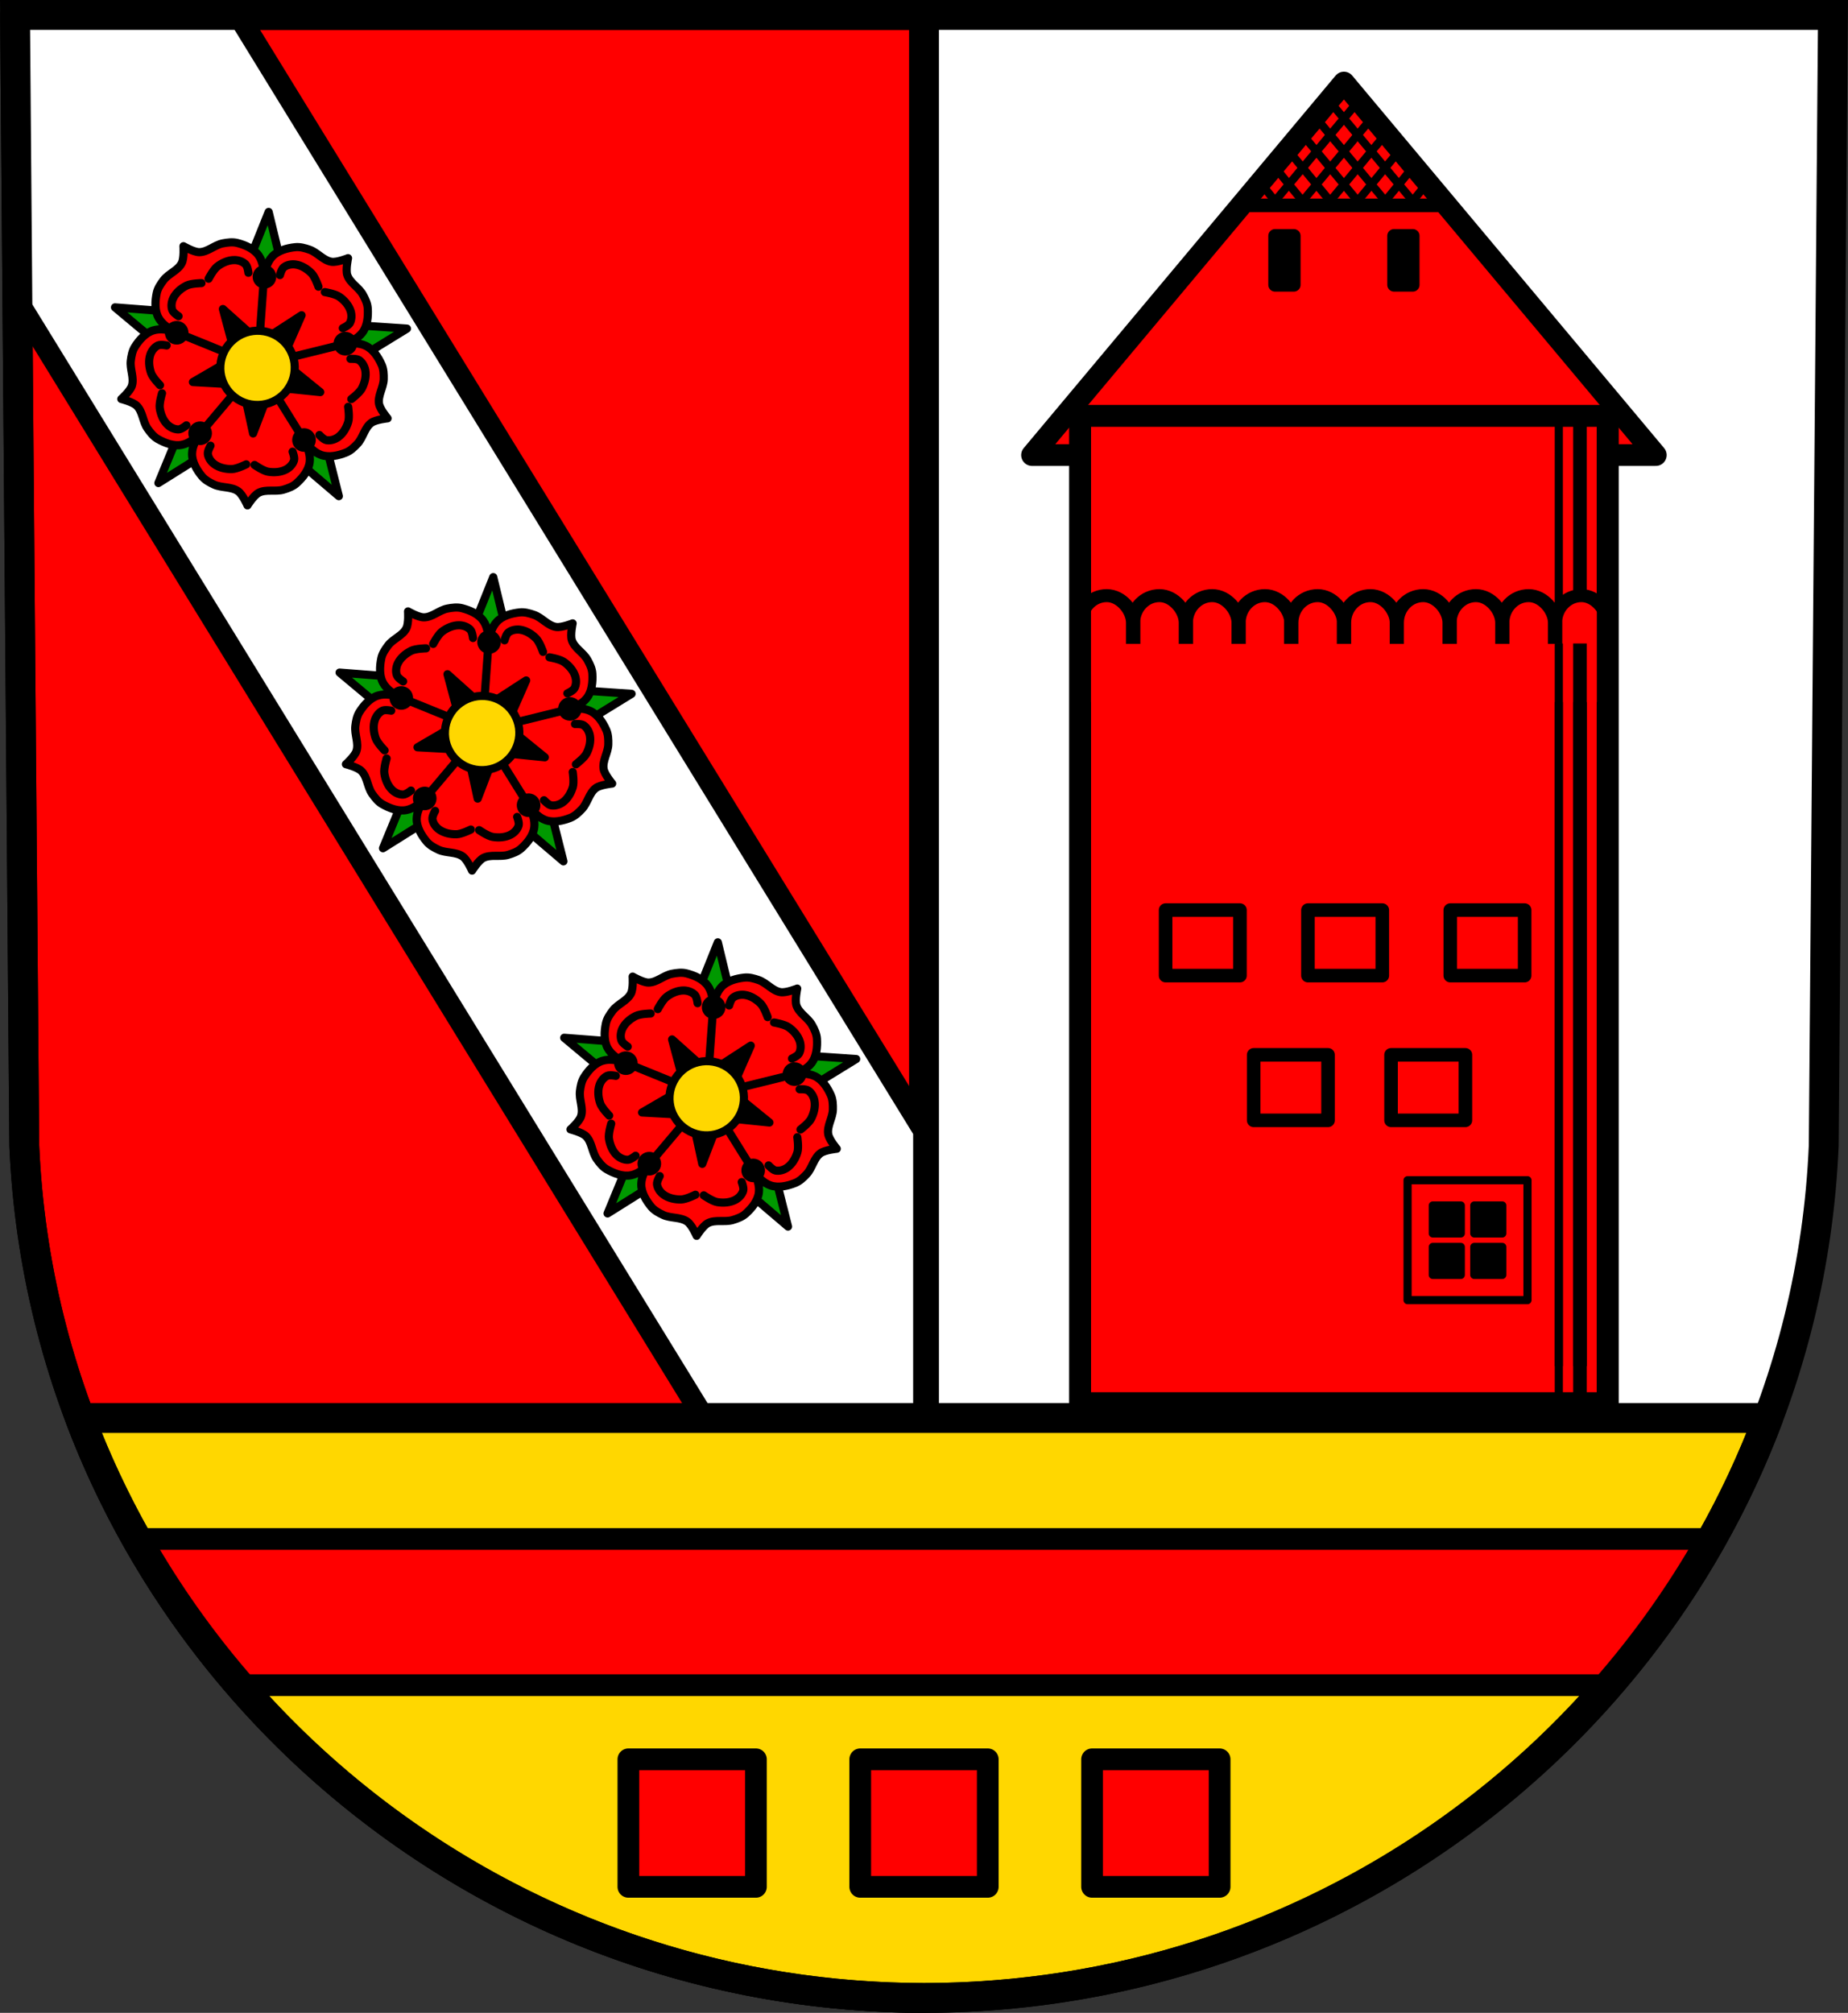
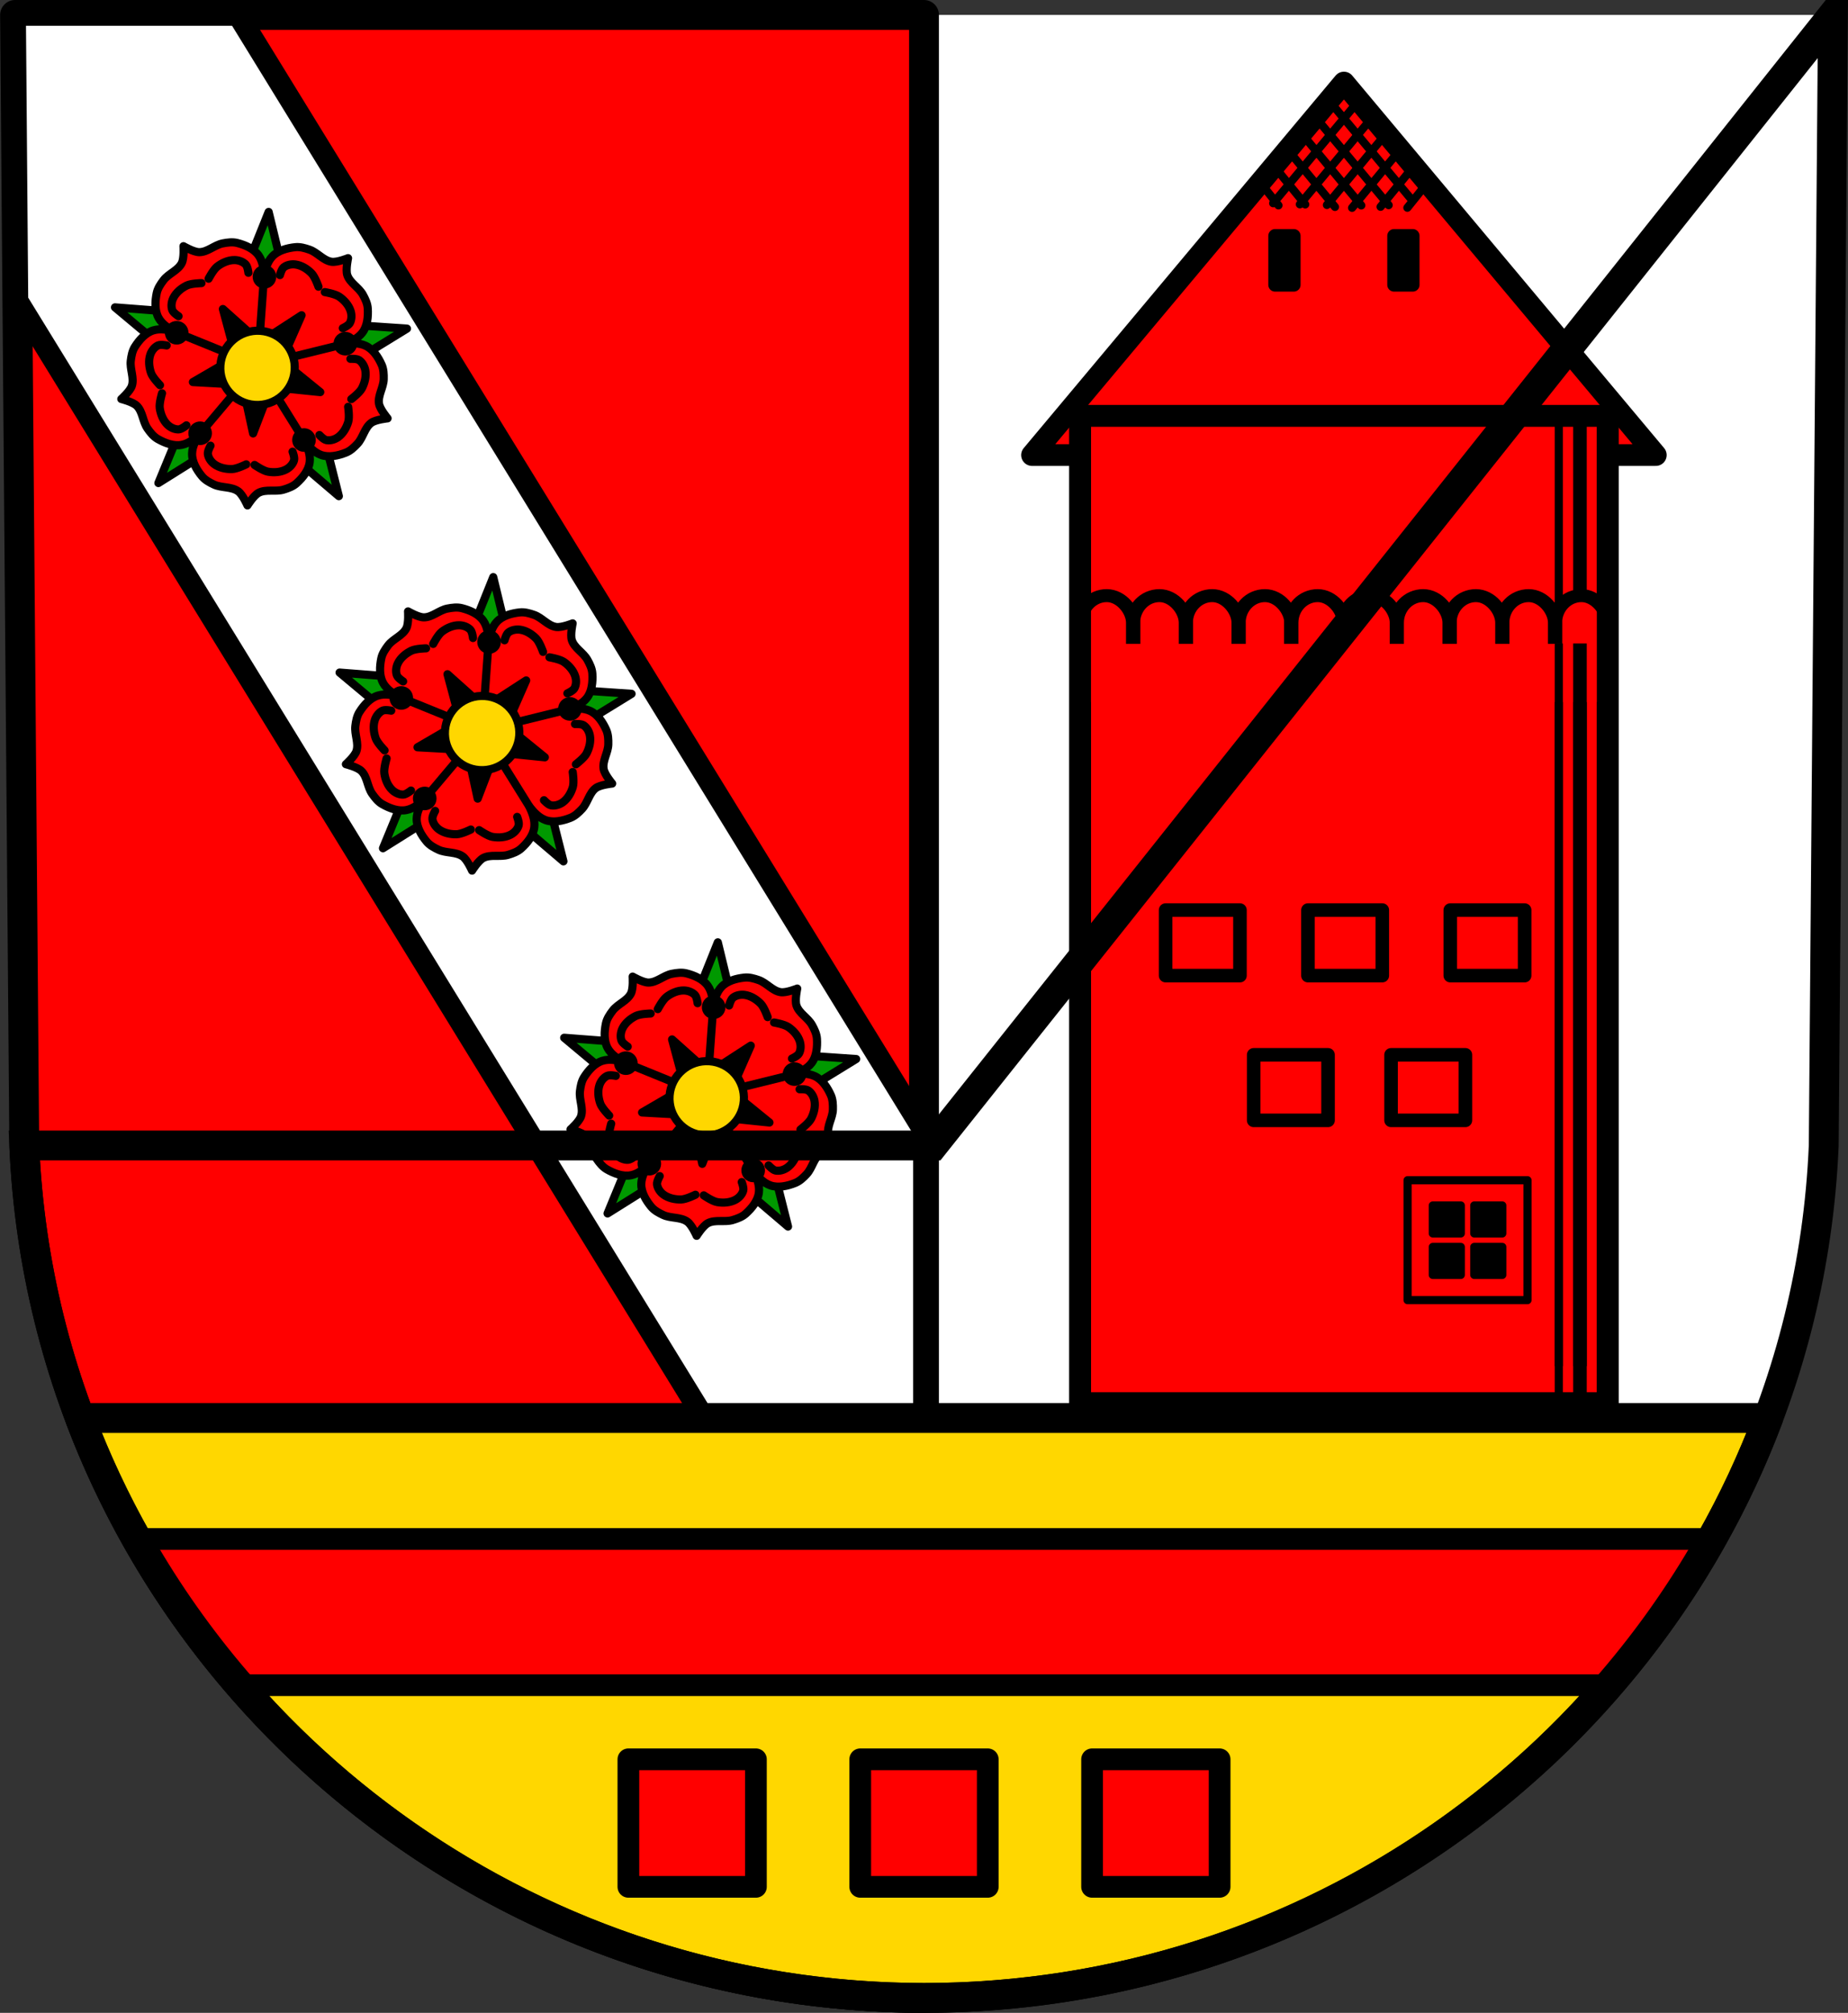
<svg xmlns="http://www.w3.org/2000/svg" xmlns:ns1="http://www.inkscape.org/namespaces/inkscape" xmlns:ns2="http://sodipodi.sourceforge.net/DTD/sodipodi-0.dtd" width="192.212mm" height="209.344mm" viewBox="0 0 681.065 741.769" id="svg8957" version="1.1" ns1:version="0.91 r13725" ns2:docname="DEU Merxheim COA.svg">
  <rect x="0" y="0" width="681.065" height="741.769" fill="#333333" stroke="none" />
  <defs id="defs8959" />
  <ns2:namedview id="base" pagecolor="#ffffff" bordercolor="#666666" borderopacity="1.0" ns1:pageopacity="0.0" ns1:pageshadow="2" ns1:zoom="0.72798892" ns1:cx="340.53244" ns1:cy="370.88394" ns1:document-units="px" ns1:current-layer="layer1" showgrid="false" ns1:window-width="1366" ns1:window-height="745" ns1:window-x="-8" ns1:window-y="-8" ns1:window-maximized="1" fit-margin-top="0" fit-margin-left="0" fit-margin-right="0" fit-margin-bottom="0" ns1:snap-midpoints="true" ns1:snap-smooth-nodes="true" ns1:object-nodes="true" ns1:snap-nodes="false" ns1:object-paths="true" />
  <g ns1:label="Ebene 1" ns1:groupmode="layer" id="layer1" transform="translate(2.447,-57.487)">
    <path style="fill:#ffffff;fill-rule:evenodd;stroke:none;stroke-width:11;stroke-opacity:1" ns1:connector-curvature="0" d="m 673.073,62.987 -3.398,416.624 C 662.26,654.862 515.755,793.658 338.086,793.756 160.576,793.541 14.016,654.695 6.496,479.612 l -3.398,-416.624 334.979,0 z" id="path10563-0-6-7-7-1" ns2:nodetypes="ccccccc" />
    <path style="fill:#ff0000;fill-opacity:1;stroke:#000000;stroke-width:11;stroke-linecap:round;stroke-linejoin:round;stroke-miterlimit:4;stroke-dasharray:none;stroke-opacity:1" d="M 5.545 5.5 L 8.943 422.125 C 16.463 597.208 163.023 736.055 340.533 736.27 L 340.533 5.5 L 340.525 5.5 L 5.545 5.5 z " transform="translate(-2.447,57.487)" id="rect10000" />
    <path style="fill:#ff0000;fill-rule:evenodd;stroke:#000000;stroke-width:8;stroke-linecap:butt;stroke-linejoin:round;stroke-miterlimit:4;stroke-dasharray:none;stroke-opacity:1;fill-opacity:1" d="m 492.842,87.909 -114.945,137.277 114.945,0 114.945,0 L 492.842,87.909 Z" id="path10080-1" ns1:connector-curvature="0" />
    <rect style="fill:#ff0000;fill-opacity:1;stroke:#000000;stroke-width:8;stroke-linecap:round;stroke-linejoin:round;stroke-miterlimit:4;stroke-dasharray:none;stroke-opacity:1" id="rect10078-8" width="194.422" height="363.884" x="395.631" y="210.736" />
    <path style="fill:#000000;fill-opacity:1;stroke:#000000;stroke-width:5;stroke-linecap:round;stroke-linejoin:round;stroke-miterlimit:4;stroke-dasharray:none;stroke-opacity:1" d="m 467.472,144.395 0,18.062 6.898,0 0,-18.062 -6.898,0 z m 43.844,0 0,18.062 6.896,0 0,-18.062 -6.896,0 z" id="rect10100-1" ns1:connector-curvature="0" />
-     <path style="fill:none;fill-rule:evenodd;stroke:#000000;stroke-width:5;stroke-linecap:round;stroke-linejoin:round;stroke-miterlimit:4;stroke-dasharray:none;stroke-opacity:1" d="m 454.938,133.177 75.808,0" id="path10098-6" ns1:connector-curvature="0" />
    <g id="g10423" transform="translate(0.446,0)">
      <path ns1:connector-curvature="0" id="path10118-7" d="m 488.033,95.925 29.594,35.463" style="fill:none;fill-rule:evenodd;stroke:#000000;stroke-width:3;stroke-linecap:round;stroke-linejoin:miter;stroke-miterlimit:4;stroke-dasharray:none;stroke-opacity:1" />
      <path ns1:connector-curvature="0" id="path10118-0-31" d="m 482.563,101.474 26.327,31.608" style="fill:none;fill-rule:evenodd;stroke:#000000;stroke-width:3;stroke-linecap:round;stroke-linejoin:miter;stroke-miterlimit:4;stroke-dasharray:none;stroke-opacity:1" />
      <path ns1:connector-curvature="0" id="path10118-0-4-4" d="m 477.094,107.024 21.707,26.158" style="fill:none;fill-rule:evenodd;stroke:#000000;stroke-width:3;stroke-linecap:round;stroke-linejoin:miter;stroke-miterlimit:4;stroke-dasharray:none;stroke-opacity:1" />
      <path ns1:connector-curvature="0" id="path10118-0-6-9" d="m 471.624,112.573 17.482,21.172" style="fill:none;fill-rule:evenodd;stroke:#000000;stroke-width:3;stroke-linecap:round;stroke-linejoin:miter;stroke-miterlimit:4;stroke-dasharray:none;stroke-opacity:1" />
      <path ns1:connector-curvature="0" id="path10118-0-3-78" d="m 466.155,118.123 11.989,14.691" style="fill:none;fill-rule:evenodd;stroke:#000000;stroke-width:3;stroke-linecap:round;stroke-linejoin:miter;stroke-miterlimit:4;stroke-dasharray:none;stroke-opacity:1" />
      <path ns1:connector-curvature="0" id="path10118-0-2-3" d="m 460.686,123.672 7.588,9.499" style="fill:none;fill-rule:evenodd;stroke:#000000;stroke-width:3;stroke-linecap:round;stroke-linejoin:miter;stroke-miterlimit:4;stroke-dasharray:none;stroke-opacity:1" />
      <path ns1:connector-curvature="0" id="path10118-1-1" d="M 496.759,95.925 466.32,132.386" style="fill:none;fill-rule:evenodd;stroke:#000000;stroke-width:3;stroke-linecap:round;stroke-linejoin:miter;stroke-miterlimit:4;stroke-dasharray:none;stroke-opacity:1" />
      <path ns1:connector-curvature="0" id="path10118-0-9-9" d="m 502.229,101.474 -26.073,31.309" style="fill:none;fill-rule:evenodd;stroke:#000000;stroke-width:3;stroke-linecap:round;stroke-linejoin:miter;stroke-miterlimit:4;stroke-dasharray:none;stroke-opacity:1" />
      <path ns1:connector-curvature="0" id="path10118-0-4-2-8" d="m 507.698,107.024 -21.566,25.991" style="fill:none;fill-rule:evenodd;stroke:#000000;stroke-width:3;stroke-linecap:round;stroke-linejoin:miter;stroke-miterlimit:4;stroke-dasharray:none;stroke-opacity:1" />
      <path ns1:connector-curvature="0" id="path10118-0-6-3-3" d="M 513.168,112.573 495.404,134.078" style="fill:none;fill-rule:evenodd;stroke:#000000;stroke-width:3;stroke-linecap:round;stroke-linejoin:miter;stroke-miterlimit:4;stroke-dasharray:none;stroke-opacity:1" />
      <path ns1:connector-curvature="0" id="path10118-0-3-7-3" d="m 518.637,118.123 -12.732,15.568" style="fill:none;fill-rule:evenodd;stroke:#000000;stroke-width:3;stroke-linecap:round;stroke-linejoin:miter;stroke-miterlimit:4;stroke-dasharray:none;stroke-opacity:1" />
      <path ns1:connector-curvature="0" id="path10118-0-2-0-4" d="m 524.106,123.672 -8.327,10.371" style="fill:none;fill-rule:evenodd;stroke:#000000;stroke-width:3;stroke-linecap:round;stroke-linejoin:miter;stroke-miterlimit:4;stroke-dasharray:none;stroke-opacity:1" />
    </g>
    <path ns1:connector-curvature="0" style="fill:#ff0000;fill-opacity:1;stroke:#000000;stroke-width:5;stroke-linecap:round;stroke-linejoin:round;stroke-miterlimit:4;stroke-dasharray:none;stroke-opacity:1" d="m 427.128,392.862 0,24.152 27.402,0 0,-24.152 -27.402,0 z m 52.457,0 0,24.152 27.402,0 0,-24.152 -27.402,0 z m 52.457,0 0,24.152 27.402,0 0,-24.152 -27.402,0 z m -72.455,53.342 0,24.15 27.404,0 0,-24.15 -27.404,0 z m 50.625,0 0,24.15 27.402,0 0,-24.15 -27.402,0 z" id="rect10437-0" />
    <path style="fill:none;fill-rule:evenodd;stroke:#000000;stroke-width:5;stroke-linecap:round;stroke-linejoin:miter;stroke-opacity:1;stroke-miterlimit:4;stroke-dasharray:none" d="m 579.833,209.751 0,365.686" id="path10508-7" ns1:connector-curvature="0" />
    <path style="fill:none;fill-rule:evenodd;stroke:#000000;stroke-width:3;stroke-linecap:round;stroke-linejoin:miter;stroke-opacity:1;stroke-miterlimit:4;stroke-dasharray:none" d="m 572.04,209.751 0,365.686" id="path10508-6-7" ns1:connector-curvature="0" />
    <rect style="fill:none;fill-opacity:1;stroke:#000000;stroke-width:3;stroke-linecap:round;stroke-linejoin:round;stroke-miterlimit:4;stroke-dasharray:none;stroke-opacity:1" id="rect10572-4" width="44.194" height="44.194" x="516.303" y="492.415" />
    <path style="fill:#000000;fill-opacity:1;stroke:#000000;stroke-width:3;stroke-linecap:round;stroke-linejoin:round;stroke-miterlimit:4;stroke-dasharray:none;stroke-opacity:1" d="m 525.597,501.709 0,10.322 10.322,0 0,-10.322 -10.322,0 z m 15.285,0 0,10.322 10.322,0 0,-10.322 -10.322,0 z m -15.285,15.285 0,10.322 10.322,0 0,-10.322 -10.322,0 z m 15.285,0 0,10.322 10.322,0 0,-10.322 -10.322,0 z" id="rect10574-9" ns1:connector-curvature="0" />
    <g id="g10746" transform="matrix(1.092,0,0,1,787.541,0)" style="stroke:#000000;stroke-opacity:1;fill:#ff0000;fill-opacity:1">
      <rect rx="9.143" ry="9.986" y="276.983" x="-305.419" height="35.53" width="17.801" id="rect10681" style="fill:#ff0000;fill-opacity:1;stroke:#000000;stroke-width:4.784;stroke-linecap:round;stroke-linejoin:round;stroke-miterlimit:4;stroke-dasharray:none;stroke-opacity:1" />
      <rect rx="9.143" ry="9.986" y="276.983" x="-287.619" height="35.53" width="17.801" id="rect10681-3" style="fill:#ff0000;fill-opacity:1;stroke:#000000;stroke-width:4.784;stroke-linecap:round;stroke-linejoin:round;stroke-miterlimit:4;stroke-dasharray:none;stroke-opacity:1" />
      <rect rx="9.143" ry="9.986" y="276.983" x="-323.22" height="35.53" width="17.801" id="rect10681-5" style="fill:#ff0000;fill-opacity:1;stroke:#000000;stroke-width:4.784;stroke-linecap:round;stroke-linejoin:round;stroke-miterlimit:4;stroke-dasharray:none;stroke-opacity:1" />
      <rect rx="9.143" ry="9.986" y="276.983" x="-269.818" height="35.53" width="17.801" id="rect10681-0" style="fill:#ff0000;fill-opacity:1;stroke:#000000;stroke-width:4.784;stroke-linecap:round;stroke-linejoin:round;stroke-miterlimit:4;stroke-dasharray:none;stroke-opacity:1" />
      <rect rx="9.143" ry="9.986" y="276.983" x="-341.021" height="35.53" width="17.801" id="rect10681-06" style="fill:#ff0000;fill-opacity:1;stroke:#000000;stroke-width:4.784;stroke-linecap:round;stroke-linejoin:round;stroke-miterlimit:4;stroke-dasharray:none;stroke-opacity:1" />
      <rect rx="9.143" ry="9.986" y="276.983" x="-358.822" height="35.53" width="17.801" id="rect10681-6" style="fill:#ff0000;fill-opacity:1;stroke:#000000;stroke-width:4.784;stroke-linecap:round;stroke-linejoin:round;stroke-miterlimit:4;stroke-dasharray:none;stroke-opacity:1" />
      <rect rx="9.143" ry="9.986" y="276.983" x="-198.615" height="35.53" width="17.801" id="rect10681-1" style="fill:#ff0000;fill-opacity:1;stroke:#000000;stroke-width:4.784;stroke-linecap:round;stroke-linejoin:round;stroke-miterlimit:4;stroke-dasharray:none;stroke-opacity:1" />
      <rect rx="9.143" ry="9.986" y="276.983" x="-216.416" height="35.53" width="17.801" id="rect10681-5-9" style="fill:#ff0000;fill-opacity:1;stroke:#000000;stroke-width:4.784;stroke-linecap:round;stroke-linejoin:round;stroke-miterlimit:4;stroke-dasharray:none;stroke-opacity:1" />
      <rect rx="9.143" ry="9.986" y="276.983" x="-234.216" height="35.53" width="17.801" id="rect10681-06-0" style="fill:#ff0000;fill-opacity:1;stroke:#000000;stroke-width:4.784;stroke-linecap:round;stroke-linejoin:round;stroke-miterlimit:4;stroke-dasharray:none;stroke-opacity:1" />
      <rect rx="9.143" ry="9.986" y="276.983" x="-252.017" height="35.53" width="17.801" id="rect10681-6-1" style="fill:#ff0000;fill-opacity:1;stroke:#000000;stroke-width:4.784;stroke-linecap:round;stroke-linejoin:round;stroke-miterlimit:4;stroke-dasharray:none;stroke-opacity:1" />
    </g>
    <rect style="fill:#ff0000;fill-opacity:1;stroke:none;stroke-width:5;stroke-linecap:round;stroke-linejoin:round;stroke-miterlimit:4;stroke-dasharray:none;stroke-opacity:1" id="rect10793" width="194.422" height="21.477" x="395.631" y="294.748" />
    <rect style="fill:none;fill-opacity:1;stroke:#000000;stroke-width:8;stroke-linecap:round;stroke-linejoin:round;stroke-miterlimit:4;stroke-dasharray:none;stroke-opacity:1" id="rect10078-8-0" width="194.422" height="363.884" x="395.631" y="210.736" />
    <path style="fill:none;fill-rule:evenodd;stroke:#000000;stroke-width:5;stroke-linecap:butt;stroke-linejoin:miter;stroke-miterlimit:4;stroke-dasharray:none;stroke-opacity:1" d="m 579.833,294.615 0,266.315" id="path10508-7-0" ns1:connector-curvature="0" />
    <path style="fill:none;fill-rule:evenodd;stroke:#000000;stroke-width:3;stroke-linecap:butt;stroke-linejoin:miter;stroke-miterlimit:4;stroke-dasharray:none;stroke-opacity:1" d="m 572.04,294.615 0,266.315" id="path10508-7-0-1" ns1:connector-curvature="0" />
    <path style="fill:#ffffff;fill-opacity:1;stroke:#000000;stroke-width:8;stroke-linecap:round;stroke-linejoin:round;stroke-miterlimit:4;stroke-dasharray:none;stroke-opacity:1" d="M 5.545 5.5 L 6.404 110.84 L 297.223 584.02 L 340.533 557.4 L 340.533 416.771 L 87.764 5.5 L 5.545 5.5 z " transform="translate(-2.447,57.487)" id="rect10855" />
    <g id="g11701" transform="matrix(0.852,-0.524,0.524,0.852,-1079.475,966.059)">
      <g transform="translate(0,0.513)" id="g11507">
        <g id="g11479" transform="matrix(0.639,0,0,0.639,615.115,29.263)" style="stroke:#000000;stroke-width:4.697;stroke-linecap:round;stroke-miterlimit:4;stroke-dasharray:none;stroke-opacity:1">
          <path style="fill:#009900;fill-opacity:1;fill-rule:evenodd;stroke:#000000;stroke-width:4.697;stroke-linecap:round;stroke-linejoin:round;stroke-miterlimit:4;stroke-dasharray:none;stroke-opacity:1" ns1:connector-curvature="0" d="m 1149.319,157.59 40.84,-29.666 4.815,14.609 4.821,14.604 -50.475,0.461 z m 84.674,60.963 -15.601,-48.033 15.37,-0.069 15.374,-0.073 -15.138,48.165 z m -36.872,-112.451 -16.051,-47.888 40.84,29.69 -12.393,9.096 -12.393,9.096 z m 70.464,50.729 4.68,-14.649 4.682,-14.643 41.109,29.313 -50.481,-0.011 z m -22.775,-69.024 40.556,-30.059 -15.595,48.026 -12.481,-8.984 -12.481,-8.984" id="0" />
          <path style="fill:#ff0000;fill-rule:evenodd;stroke:#000000;stroke-width:4.697;stroke-linecap:round;stroke-linejoin:round;stroke-miterlimit:4;stroke-dasharray:none;stroke-opacity:1" ns1:connector-curvature="0" d="m 1186.318,195.492 c 0,0 0.94,-6.705 -0.283,-9.698 -1.83,-4.47 -7.191,-6.598 -9.852,-10.63 -1.542,-2.338 -3.027,-4.899 -3.416,-7.674 -0.661,-4.732 -0.588,-10.181 2.013,-14.19 2.247,-3.461 5.944,-5.553 9.839,-7.351 -4.199,0.877 -8.413,1.395 -12.282,-0.048 -4.476,-1.669 -7.776,-6.009 -10.063,-10.201 -1.338,-2.459 -1.668,-5.402 -1.824,-8.198 -0.263,-4.822 2.781,-9.728 1.589,-14.406 -0.797,-3.135 -5.545,-7.965 -5.545,-7.965 0,0 6.663,-1.178 9.134,-3.266 3.686,-3.121 4.04,-8.878 7.058,-12.654 1.746,-2.187 3.721,-4.394 6.237,-5.621 4.294,-2.093 9.492,-3.703 14.111,-2.466 3.985,1.072 7.117,3.941 10.029,7.095 -2.133,-3.725 -3.93,-7.575 -3.753,-11.703 0.203,-4.773 3.303,-9.254 6.584,-12.726 1.923,-2.034 4.62,-3.257 7.235,-4.264 4.507,-1.742 10.105,-0.357 14.187,-2.936 2.734,-1.728 5.856,-7.736 5.856,-7.736 0,0 3.184,5.976 5.931,7.68 4.109,2.545 9.691,1.107 14.216,2.806 2.621,0.984 5.327,2.185 7.271,4.199 3.318,3.439 6.461,7.892 6.709,12.666 0.217,4.148 -1.568,8.037 -3.681,11.804 2.898,-3.201 6.016,-6.128 10.02,-7.242 4.6,-1.279 9.822,0.289 14.131,2.341 2.527,1.203 4.524,3.39 6.289,5.564 3.047,3.75 3.462,9.498 7.175,12.593 2.486,2.068 9.161,3.185 9.161,3.185 0,0 -4.702,4.872 -5.471,8.012 -1.146,4.694 1.942,9.567 1.725,14.39 -0.126,2.797 -0.428,5.743 -1.746,8.217 -2.245,4.214 -5.508,8.581 -9.967,10.288 -3.852,1.48 -8.072,0.996 -12.28,0.157 3.913,1.761 7.629,3.818 9.909,7.26 2.639,3.979 2.764,9.431 2.148,14.169 -0.361,2.777 -1.827,5.353 -3.344,7.703 -2.623,4.055 -7.963,6.228 -9.75,10.715 -1.197,3.005 -0.195,9.704 -0.195,9.704 0,0 -6.085,-2.969 -9.312,-2.729 -4.815,0.357 -8.493,4.803 -13.146,6.086 -2.693,0.743 -5.593,1.365 -8.35,0.877 -4.702,-0.834 -9.86,-2.59 -12.867,-6.305 -2.596,-3.21 -3.443,-7.374 -3.948,-11.635 -0.465,4.264 -1.272,8.44 -3.837,11.668 -2.969,3.742 -8.106,5.544 -12.806,6.417 -2.749,0.513 -5.651,-0.083 -8.357,-0.803 -4.666,-1.242 -8.385,-5.653 -13.203,-5.969 -3.226,-0.21 -9.279,2.814 -9.279,2.814 z" id="1" />
          <path id="3" d="m 1198.119,174.948 c 0,0 -5.943,-0.525 -8.438,-1.981 -3.065,-1.785 -5.922,-4.511 -7.229,-7.814 -0.849,-2.146 -1.012,-4.828 -0.046,-6.922 0.693,-1.51 3.805,-3.22 3.805,-3.22" ns1:connector-curvature="0" style="fill:none;fill-rule:evenodd;stroke:#000000;stroke-width:4.697;stroke-linecap:round;stroke-linejoin:round;stroke-miterlimit:4;stroke-dasharray:none;stroke-opacity:1" />
          <path id="4" d="m 1202.025,177.765 c 0,0 2.387,5.472 4.558,7.377 2.663,2.341 6.155,4.184 9.696,4.376 2.303,0.124 4.895,-0.575 6.574,-2.156 1.21,-1.138 1.841,-4.634 1.841,-4.634" ns1:connector-curvature="0" style="fill:none;fill-rule:evenodd;stroke:#000000;stroke-width:4.697;stroke-linecap:round;stroke-linejoin:round;stroke-miterlimit:4;stroke-dasharray:none;stroke-opacity:1" />
          <path id="5" d="m 1265.53,177.488 c 0,0 -2.336,5.491 -4.489,7.418 -2.643,2.363 -6.117,4.238 -9.654,4.457 -2.303,0.144 -4.901,-0.531 -6.596,-2.096 -1.22,-1.126 -1.886,-4.615 -1.886,-4.615" ns1:connector-curvature="0" style="fill:none;fill-rule:evenodd;stroke:#000000;stroke-width:4.697;stroke-linecap:round;stroke-linejoin:round;stroke-miterlimit:4;stroke-dasharray:none;stroke-opacity:1" />
          <path id="6" d="m 1269.424,174.647 c 0,0 5.938,-0.579 8.422,-2.056 3.047,-1.812 5.88,-4.562 7.155,-7.874 0.83,-2.153 0.965,-4.834 -0.018,-6.922 -0.712,-1.504 -3.837,-3.185 -3.837,-3.185" ns1:connector-curvature="0" style="fill:none;fill-rule:evenodd;stroke:#000000;stroke-width:4.697;stroke-linecap:round;stroke-linejoin:round;stroke-miterlimit:4;stroke-dasharray:none;stroke-opacity:1" />
          <path id="7" d="m 1178.208,114.617 c 0,0 -4.463,3.961 -5.602,6.617 -1.401,3.259 -2.074,7.151 -1.158,10.577 0.595,2.23 2.06,4.476 4.079,5.591 1.455,0.801 4.976,0.322 4.976,0.322" ns1:connector-curvature="0" style="fill:none;fill-rule:evenodd;stroke:#000000;stroke-width:4.697;stroke-linecap:round;stroke-linejoin:round;stroke-miterlimit:4;stroke-dasharray:none;stroke-opacity:1" />
          <path id="8" d="m 1179.671,110.018 c 0,0 -1.338,-5.819 -0.728,-8.64 0.749,-3.467 2.456,-7.027 5.189,-9.288 1.778,-1.471 4.276,-2.452 6.565,-2.185 1.65,0.194 4.237,2.623 4.237,2.623" ns1:connector-curvature="0" style="fill:none;fill-rule:evenodd;stroke:#000000;stroke-width:4.697;stroke-linecap:round;stroke-linejoin:round;stroke-miterlimit:4;stroke-dasharray:none;stroke-opacity:1" />
          <path id="9" d="m 1288.751,114.117 c 0,0 4.5,3.921 5.665,6.567 1.433,3.245 2.14,7.13 1.257,10.565 -0.574,2.235 -2.019,4.497 -4.03,5.627 -1.449,0.814 -4.968,0.367 -4.968,0.367" ns1:connector-curvature="0" style="fill:none;fill-rule:evenodd;stroke:#000000;stroke-width:4.697;stroke-linecap:round;stroke-linejoin:round;stroke-miterlimit:4;stroke-dasharray:none;stroke-opacity:1" />
          <path id="A" d="m 1287.252,109.536 c 0,0 1.283,-5.828 0.648,-8.646 -0.781,-3.46 -2.522,-7.002 -5.276,-9.242 -1.791,-1.455 -4.298,-2.414 -6.587,-2.125 -1.648,0.209 -4.212,2.664 -4.212,2.664" ns1:connector-curvature="0" style="fill:none;fill-rule:evenodd;stroke:#000000;stroke-width:4.697;stroke-linecap:round;stroke-linejoin:round;stroke-miterlimit:4;stroke-dasharray:none;stroke-opacity:1" />
          <path id="B" d="m 1230.861,72.43 c 0,0 -5.144,-3.022 -8.023,-3.287 -3.525,-0.327 -7.438,0.234 -10.415,2.166 -1.936,1.254 -3.623,3.342 -4.053,5.611 -0.311,1.633 1.233,4.834 1.233,4.834" ns1:connector-curvature="0" style="fill:none;fill-rule:evenodd;stroke:#000000;stroke-width:4.697;stroke-linecap:round;stroke-linejoin:round;stroke-miterlimit:4;stroke-dasharray:none;stroke-opacity:1" />
          <path id="C" d="m 1235.689,72.418 c 0,0 5.115,-3.071 7.991,-3.363 3.525,-0.358 7.441,0.167 10.433,2.068 1.947,1.237 3.654,3.312 4.107,5.573 0.326,1.63 -1.185,4.84 -1.185,4.84" ns1:connector-curvature="0" style="fill:none;fill-rule:evenodd;stroke:#000000;stroke-width:4.697;stroke-linecap:round;stroke-linejoin:round;stroke-miterlimit:4;stroke-dasharray:none;stroke-opacity:1" />
          <path id="D" d="m 1184.613,145.956 51.852,-17.11" ns1:connector-curvature="0" style="fill:none;fill-rule:evenodd;stroke:#000000;stroke-width:4.697;stroke-linecap:round;stroke-linejoin:round;stroke-miterlimit:4;stroke-dasharray:none;stroke-opacity:1" />
          <path id="E" d="m 1263.616,88.015 -32.851,45.672" ns1:connector-curvature="0" style="fill:none;fill-rule:evenodd;stroke:#000000;stroke-width:4.697;stroke-linecap:round;stroke-linejoin:round;stroke-miterlimit:4;stroke-dasharray:none;stroke-opacity:1" />
          <path id="F" d="m 1203.06,88.226 33.212,45.287" ns1:connector-curvature="0" style="fill:none;fill-rule:evenodd;stroke:#000000;stroke-width:4.697;stroke-linecap:round;stroke-linejoin:round;stroke-miterlimit:4;stroke-dasharray:none;stroke-opacity:1" />
          <path id="G" d="M 1282.648,145.517 1230.061,128.683" ns1:connector-curvature="0" style="fill:none;fill-rule:evenodd;stroke:#000000;stroke-width:4.697;stroke-linecap:round;stroke-linejoin:round;stroke-miterlimit:4;stroke-dasharray:none;stroke-opacity:1" />
          <path id="H" d="m 1233.799,181.359 -0.25,-52.372" ns1:connector-curvature="0" style="fill:none;fill-rule:evenodd;stroke:#000000;stroke-width:4.697;stroke-linecap:round;stroke-linejoin:round;stroke-miterlimit:4;stroke-dasharray:none;stroke-opacity:1" />
          <path style="stroke:#000000;stroke-width:4.697;stroke-linecap:round;stroke-linejoin:round;stroke-miterlimit:4;stroke-dasharray:none;stroke-opacity:1" ns1:connector-curvature="0" d="m 1233.56,91.619 -8.185,27.512 -28.604,-0.69 23.54,16.314 -9.492,27.082 22.736,-17.429 22.736,17.429 -9.492,-27.082 23.54,-16.314 -28.604,0.69 z" id="2" />
          <ellipse style="fill:#0033ff;stroke:#000000;stroke-width:4.697;stroke-linecap:round;stroke-linejoin:round;stroke-miterlimit:4;stroke-dasharray:none;stroke-opacity:1" transform="matrix(0.814,0.582,0.587,-0.81,0,0)" cx="1075.696" cy="611.144" rx="11.881" ry="11.855" id="ellipse10889" />
-           <ellipse id="ellipse10893" ry="4.463" rx="4.462" cy="180.454" cx="1233.825" style="stroke:#000000;stroke-width:4.697;stroke-linecap:round;stroke-linejoin:round;stroke-miterlimit:4;stroke-dasharray:none;stroke-opacity:1" />
          <ellipse id="ellipse10895" ry="4.463" rx="4.462" cy="145.761" cx="1184.861" style="stroke:#000000;stroke-width:4.697;stroke-linecap:round;stroke-linejoin:round;stroke-miterlimit:4;stroke-dasharray:none;stroke-opacity:1" />
          <ellipse id="ellipse10897" ry="4.463" rx="4.462" cy="89.325" cx="1203.7" style="stroke:#000000;stroke-width:4.697;stroke-linecap:round;stroke-linejoin:round;stroke-miterlimit:4;stroke-dasharray:none;stroke-opacity:1" />
          <ellipse id="ellipse10899" ry="4.463" rx="4.462" cy="88.356" cx="1263.715" style="stroke:#000000;stroke-width:4.697;stroke-linecap:round;stroke-linejoin:round;stroke-miterlimit:4;stroke-dasharray:none;stroke-opacity:1" />
          <ellipse id="ellipse10901" ry="4.463" rx="4.462" cy="145.635" cx="1283.228" style="stroke:#000000;stroke-width:4.697;stroke-linecap:round;stroke-linejoin:round;stroke-miterlimit:4;stroke-dasharray:none;stroke-opacity:1" />
          <ellipse id="ellipse10905" ry="18.415" rx="18.451" cy="611.237" cx="1075.756" transform="matrix(0.813,0.582,0.586,-0.81,0,0)" style="fill:#ffd700;fill-opacity:1;stroke:#000000;stroke-width:4.697;stroke-linecap:round;stroke-linejoin:round;stroke-miterlimit:4;stroke-dasharray:none;stroke-opacity:1" />
          <ellipse id="ellipse10907" ry="21.417" rx="21.459" cy="611.264" cx="1075.771" transform="matrix(0.813,0.582,0.586,-0.81,0,0)" style="fill:#ffd700;fill-opacity:1;stroke:#000000;stroke-width:4.697;stroke-linecap:round;stroke-linejoin:round;stroke-miterlimit:4;stroke-dasharray:none;stroke-opacity:1" />
        </g>
      </g>
      <g id="g11507-1" transform="translate(-1.048786e-4,-157.447)">
        <g id="g11479-2" transform="matrix(0.639,0,0,0.639,615.115,29.263)" style="stroke:#000000;stroke-width:4.697;stroke-linecap:round;stroke-miterlimit:4;stroke-dasharray:none;stroke-opacity:1">
          <path style="fill:#009900;fill-opacity:1;fill-rule:evenodd;stroke:#000000;stroke-width:4.697;stroke-linecap:round;stroke-linejoin:round;stroke-miterlimit:4;stroke-dasharray:none;stroke-opacity:1" ns1:connector-curvature="0" d="m 1149.319,157.59 40.84,-29.666 4.815,14.609 4.821,14.604 -50.475,0.461 z m 84.674,60.963 -15.601,-48.033 15.37,-0.069 15.374,-0.073 -15.138,48.165 z m -36.872,-112.451 -16.051,-47.888 40.84,29.69 -12.393,9.096 -12.393,9.096 z m 70.464,50.729 4.68,-14.649 4.682,-14.643 41.109,29.313 -50.481,-0.011 z m -22.775,-69.024 40.556,-30.059 -15.595,48.026 -12.481,-8.984 -12.481,-8.984" id="0-9" />
          <path style="fill:#ff0000;fill-rule:evenodd;stroke:#000000;stroke-width:4.697;stroke-linecap:round;stroke-linejoin:round;stroke-miterlimit:4;stroke-dasharray:none;stroke-opacity:1" ns1:connector-curvature="0" d="m 1186.318,195.492 c 0,0 0.94,-6.705 -0.283,-9.698 -1.83,-4.47 -7.191,-6.598 -9.852,-10.63 -1.542,-2.338 -3.027,-4.899 -3.416,-7.674 -0.661,-4.732 -0.588,-10.181 2.013,-14.19 2.247,-3.461 5.944,-5.553 9.839,-7.351 -4.199,0.877 -8.413,1.395 -12.282,-0.048 -4.476,-1.669 -7.776,-6.009 -10.063,-10.201 -1.338,-2.459 -1.668,-5.402 -1.824,-8.198 -0.263,-4.822 2.781,-9.728 1.589,-14.406 -0.797,-3.135 -5.545,-7.965 -5.545,-7.965 0,0 6.663,-1.178 9.134,-3.266 3.686,-3.121 4.04,-8.878 7.058,-12.654 1.746,-2.187 3.721,-4.394 6.237,-5.621 4.294,-2.093 9.492,-3.703 14.111,-2.466 3.985,1.072 7.117,3.941 10.029,7.095 -2.133,-3.725 -3.93,-7.575 -3.753,-11.703 0.203,-4.773 3.303,-9.254 6.584,-12.726 1.923,-2.034 4.62,-3.257 7.235,-4.264 4.507,-1.742 10.105,-0.357 14.187,-2.936 2.734,-1.728 5.856,-7.736 5.856,-7.736 0,0 3.184,5.976 5.931,7.68 4.109,2.545 9.691,1.107 14.216,2.806 2.621,0.984 5.327,2.185 7.271,4.199 3.318,3.439 6.461,7.892 6.709,12.666 0.217,4.148 -1.568,8.037 -3.681,11.804 2.898,-3.201 6.016,-6.128 10.02,-7.242 4.6,-1.279 9.822,0.289 14.131,2.341 2.527,1.203 4.524,3.39 6.289,5.564 3.047,3.75 3.462,9.498 7.175,12.593 2.486,2.068 9.161,3.185 9.161,3.185 0,0 -4.702,4.872 -5.471,8.012 -1.146,4.694 1.942,9.567 1.725,14.39 -0.126,2.797 -0.428,5.743 -1.746,8.217 -2.245,4.214 -5.508,8.581 -9.967,10.288 -3.852,1.48 -8.072,0.996 -12.28,0.157 3.913,1.761 7.629,3.818 9.909,7.26 2.639,3.979 2.764,9.431 2.148,14.169 -0.361,2.777 -1.827,5.353 -3.344,7.703 -2.623,4.055 -7.963,6.228 -9.75,10.715 -1.197,3.005 -0.195,9.704 -0.195,9.704 0,0 -6.085,-2.969 -9.312,-2.729 -4.815,0.357 -8.493,4.803 -13.146,6.086 -2.693,0.743 -5.593,1.365 -8.35,0.877 -4.702,-0.834 -9.86,-2.59 -12.867,-6.305 -2.596,-3.21 -3.443,-7.374 -3.948,-11.635 -0.465,4.264 -1.272,8.44 -3.837,11.668 -2.969,3.742 -8.106,5.544 -12.806,6.417 -2.749,0.513 -5.651,-0.083 -8.357,-0.803 -4.666,-1.242 -8.385,-5.653 -13.203,-5.969 -3.226,-0.21 -9.279,2.814 -9.279,2.814 z" id="1-2" />
          <path id="3-8" d="m 1198.119,174.948 c 0,0 -5.943,-0.525 -8.438,-1.981 -3.065,-1.785 -5.922,-4.511 -7.229,-7.814 -0.849,-2.146 -1.012,-4.828 -0.046,-6.922 0.693,-1.51 3.805,-3.22 3.805,-3.22" ns1:connector-curvature="0" style="fill:none;fill-rule:evenodd;stroke:#000000;stroke-width:4.697;stroke-linecap:round;stroke-linejoin:round;stroke-miterlimit:4;stroke-dasharray:none;stroke-opacity:1" />
          <path id="4-9" d="m 1202.025,177.765 c 0,0 2.387,5.472 4.558,7.377 2.663,2.341 6.155,4.184 9.696,4.376 2.303,0.124 4.895,-0.575 6.574,-2.156 1.21,-1.138 1.841,-4.634 1.841,-4.634" ns1:connector-curvature="0" style="fill:none;fill-rule:evenodd;stroke:#000000;stroke-width:4.697;stroke-linecap:round;stroke-linejoin:round;stroke-miterlimit:4;stroke-dasharray:none;stroke-opacity:1" />
          <path id="5-1" d="m 1265.53,177.488 c 0,0 -2.336,5.491 -4.489,7.418 -2.643,2.363 -6.117,4.238 -9.654,4.457 -2.303,0.144 -4.901,-0.531 -6.596,-2.096 -1.22,-1.126 -1.886,-4.615 -1.886,-4.615" ns1:connector-curvature="0" style="fill:none;fill-rule:evenodd;stroke:#000000;stroke-width:4.697;stroke-linecap:round;stroke-linejoin:round;stroke-miterlimit:4;stroke-dasharray:none;stroke-opacity:1" />
          <path id="6-2" d="m 1269.424,174.647 c 0,0 5.938,-0.579 8.422,-2.056 3.047,-1.812 5.88,-4.562 7.155,-7.874 0.83,-2.153 0.965,-4.834 -0.018,-6.922 -0.712,-1.504 -3.837,-3.185 -3.837,-3.185" ns1:connector-curvature="0" style="fill:none;fill-rule:evenodd;stroke:#000000;stroke-width:4.697;stroke-linecap:round;stroke-linejoin:round;stroke-miterlimit:4;stroke-dasharray:none;stroke-opacity:1" />
          <path id="7-0" d="m 1178.208,114.617 c 0,0 -4.463,3.961 -5.602,6.617 -1.401,3.259 -2.074,7.151 -1.158,10.577 0.595,2.23 2.06,4.476 4.079,5.591 1.455,0.801 4.976,0.322 4.976,0.322" ns1:connector-curvature="0" style="fill:none;fill-rule:evenodd;stroke:#000000;stroke-width:4.697;stroke-linecap:round;stroke-linejoin:round;stroke-miterlimit:4;stroke-dasharray:none;stroke-opacity:1" />
          <path id="8-2" d="m 1179.671,110.018 c 0,0 -1.338,-5.819 -0.728,-8.64 0.749,-3.467 2.456,-7.027 5.189,-9.288 1.778,-1.471 4.276,-2.452 6.565,-2.185 1.65,0.194 4.237,2.623 4.237,2.623" ns1:connector-curvature="0" style="fill:none;fill-rule:evenodd;stroke:#000000;stroke-width:4.697;stroke-linecap:round;stroke-linejoin:round;stroke-miterlimit:4;stroke-dasharray:none;stroke-opacity:1" />
          <path id="9-8" d="m 1288.751,114.117 c 0,0 4.5,3.921 5.665,6.567 1.433,3.245 2.14,7.13 1.257,10.565 -0.574,2.235 -2.019,4.497 -4.03,5.627 -1.449,0.814 -4.968,0.367 -4.968,0.367" ns1:connector-curvature="0" style="fill:none;fill-rule:evenodd;stroke:#000000;stroke-width:4.697;stroke-linecap:round;stroke-linejoin:round;stroke-miterlimit:4;stroke-dasharray:none;stroke-opacity:1" />
          <path id="A-4" d="m 1287.252,109.536 c 0,0 1.283,-5.828 0.648,-8.646 -0.781,-3.46 -2.522,-7.002 -5.276,-9.242 -1.791,-1.455 -4.298,-2.414 -6.587,-2.125 -1.648,0.209 -4.212,2.664 -4.212,2.664" ns1:connector-curvature="0" style="fill:none;fill-rule:evenodd;stroke:#000000;stroke-width:4.697;stroke-linecap:round;stroke-linejoin:round;stroke-miterlimit:4;stroke-dasharray:none;stroke-opacity:1" />
          <path id="B-0" d="m 1230.861,72.43 c 0,0 -5.144,-3.022 -8.023,-3.287 -3.525,-0.327 -7.438,0.234 -10.415,2.166 -1.936,1.254 -3.623,3.342 -4.053,5.611 -0.311,1.633 1.233,4.834 1.233,4.834" ns1:connector-curvature="0" style="fill:none;fill-rule:evenodd;stroke:#000000;stroke-width:4.697;stroke-linecap:round;stroke-linejoin:round;stroke-miterlimit:4;stroke-dasharray:none;stroke-opacity:1" />
          <path id="C-6" d="m 1235.689,72.418 c 0,0 5.115,-3.071 7.991,-3.363 3.525,-0.358 7.441,0.167 10.433,2.068 1.947,1.237 3.654,3.312 4.107,5.573 0.326,1.63 -1.185,4.84 -1.185,4.84" ns1:connector-curvature="0" style="fill:none;fill-rule:evenodd;stroke:#000000;stroke-width:4.697;stroke-linecap:round;stroke-linejoin:round;stroke-miterlimit:4;stroke-dasharray:none;stroke-opacity:1" />
          <path id="D-3" d="m 1184.613,145.956 51.852,-17.11" ns1:connector-curvature="0" style="fill:none;fill-rule:evenodd;stroke:#000000;stroke-width:4.697;stroke-linecap:round;stroke-linejoin:round;stroke-miterlimit:4;stroke-dasharray:none;stroke-opacity:1" />
          <path id="E-2" d="m 1263.616,88.015 -32.851,45.672" ns1:connector-curvature="0" style="fill:none;fill-rule:evenodd;stroke:#000000;stroke-width:4.697;stroke-linecap:round;stroke-linejoin:round;stroke-miterlimit:4;stroke-dasharray:none;stroke-opacity:1" />
          <path id="F-7" d="m 1203.06,88.226 33.212,45.287" ns1:connector-curvature="0" style="fill:none;fill-rule:evenodd;stroke:#000000;stroke-width:4.697;stroke-linecap:round;stroke-linejoin:round;stroke-miterlimit:4;stroke-dasharray:none;stroke-opacity:1" />
          <path id="G-2" d="M 1282.648,145.517 1230.061,128.683" ns1:connector-curvature="0" style="fill:none;fill-rule:evenodd;stroke:#000000;stroke-width:4.697;stroke-linecap:round;stroke-linejoin:round;stroke-miterlimit:4;stroke-dasharray:none;stroke-opacity:1" />
          <path id="H-0" d="m 1233.799,181.359 -0.25,-52.372" ns1:connector-curvature="0" style="fill:none;fill-rule:evenodd;stroke:#000000;stroke-width:4.697;stroke-linecap:round;stroke-linejoin:round;stroke-miterlimit:4;stroke-dasharray:none;stroke-opacity:1" />
          <path style="stroke:#000000;stroke-width:4.697;stroke-linecap:round;stroke-linejoin:round;stroke-miterlimit:4;stroke-dasharray:none;stroke-opacity:1" ns1:connector-curvature="0" d="m 1233.56,91.619 -8.185,27.512 -28.604,-0.69 23.54,16.314 -9.492,27.082 22.736,-17.429 22.736,17.429 -9.492,-27.082 23.54,-16.314 -28.604,0.69 z" id="2-7" />
          <ellipse style="fill:#0033ff;stroke:#000000;stroke-width:4.697;stroke-linecap:round;stroke-linejoin:round;stroke-miterlimit:4;stroke-dasharray:none;stroke-opacity:1" transform="matrix(0.814,0.582,0.587,-0.81,0,0)" cx="1075.696" cy="611.144" rx="11.881" ry="11.855" id="ellipse10889-3" />
          <ellipse id="ellipse10893-2" ry="4.463" rx="4.462" cy="180.454" cx="1233.825" style="stroke:#000000;stroke-width:4.697;stroke-linecap:round;stroke-linejoin:round;stroke-miterlimit:4;stroke-dasharray:none;stroke-opacity:1" />
          <ellipse id="ellipse10895-5" ry="4.463" rx="4.462" cy="145.761" cx="1184.861" style="stroke:#000000;stroke-width:4.697;stroke-linecap:round;stroke-linejoin:round;stroke-miterlimit:4;stroke-dasharray:none;stroke-opacity:1" />
          <ellipse id="ellipse10897-4" ry="4.463" rx="4.462" cy="89.325" cx="1203.7" style="stroke:#000000;stroke-width:4.697;stroke-linecap:round;stroke-linejoin:round;stroke-miterlimit:4;stroke-dasharray:none;stroke-opacity:1" />
          <ellipse id="ellipse10899-4" ry="4.463" rx="4.462" cy="88.356" cx="1263.715" style="stroke:#000000;stroke-width:4.697;stroke-linecap:round;stroke-linejoin:round;stroke-miterlimit:4;stroke-dasharray:none;stroke-opacity:1" />
          <ellipse id="ellipse10901-1" ry="4.463" rx="4.462" cy="145.635" cx="1283.228" style="stroke:#000000;stroke-width:4.697;stroke-linecap:round;stroke-linejoin:round;stroke-miterlimit:4;stroke-dasharray:none;stroke-opacity:1" />
          <ellipse id="ellipse10905-3" ry="18.415" rx="18.451" cy="611.237" cx="1075.756" transform="matrix(0.813,0.582,0.586,-0.81,0,0)" style="fill:#ffd700;fill-opacity:1;stroke:#000000;stroke-width:4.697;stroke-linecap:round;stroke-linejoin:round;stroke-miterlimit:4;stroke-dasharray:none;stroke-opacity:1" />
          <ellipse id="ellipse10907-2" ry="21.417" rx="21.459" cy="611.264" cx="1075.771" transform="matrix(0.813,0.582,0.586,-0.81,0,0)" style="fill:#ffd700;fill-opacity:1;stroke:#000000;stroke-width:4.697;stroke-linecap:round;stroke-linejoin:round;stroke-miterlimit:4;stroke-dasharray:none;stroke-opacity:1" />
        </g>
      </g>
      <g id="g11507-16" transform="translate(-1.048786e-4,158.473)">
        <g id="g11479-8" transform="matrix(0.639,0,0,0.639,615.115,29.263)" style="stroke:#000000;stroke-width:4.697;stroke-linecap:round;stroke-miterlimit:4;stroke-dasharray:none;stroke-opacity:1">
          <path style="fill:#009900;fill-opacity:1;fill-rule:evenodd;stroke:#000000;stroke-width:4.697;stroke-linecap:round;stroke-linejoin:round;stroke-miterlimit:4;stroke-dasharray:none;stroke-opacity:1" ns1:connector-curvature="0" d="m 1149.319,157.59 40.84,-29.666 4.815,14.609 4.821,14.604 -50.475,0.461 z m 84.674,60.963 -15.601,-48.033 15.37,-0.069 15.374,-0.073 -15.138,48.165 z m -36.872,-112.451 -16.051,-47.888 40.84,29.69 -12.393,9.096 -12.393,9.096 z m 70.464,50.729 4.68,-14.649 4.682,-14.643 41.109,29.313 -50.481,-0.011 z m -22.775,-69.024 40.556,-30.059 -15.595,48.026 -12.481,-8.984 -12.481,-8.984" id="0-4" />
          <path style="fill:#ff0000;fill-rule:evenodd;stroke:#000000;stroke-width:4.697;stroke-linecap:round;stroke-linejoin:round;stroke-miterlimit:4;stroke-dasharray:none;stroke-opacity:1" ns1:connector-curvature="0" d="m 1186.318,195.492 c 0,0 0.94,-6.705 -0.283,-9.698 -1.83,-4.47 -7.191,-6.598 -9.852,-10.63 -1.542,-2.338 -3.027,-4.899 -3.416,-7.674 -0.661,-4.732 -0.588,-10.181 2.013,-14.19 2.247,-3.461 5.944,-5.553 9.839,-7.351 -4.199,0.877 -8.413,1.395 -12.282,-0.048 -4.476,-1.669 -7.776,-6.009 -10.063,-10.201 -1.338,-2.459 -1.668,-5.402 -1.824,-8.198 -0.263,-4.822 2.781,-9.728 1.589,-14.406 -0.797,-3.135 -5.545,-7.965 -5.545,-7.965 0,0 6.663,-1.178 9.134,-3.266 3.686,-3.121 4.04,-8.878 7.058,-12.654 1.746,-2.187 3.721,-4.394 6.237,-5.621 4.294,-2.093 9.492,-3.703 14.111,-2.466 3.985,1.072 7.117,3.941 10.029,7.095 -2.133,-3.725 -3.93,-7.575 -3.753,-11.703 0.203,-4.773 3.303,-9.254 6.584,-12.726 1.923,-2.034 4.62,-3.257 7.235,-4.264 4.507,-1.742 10.105,-0.357 14.187,-2.936 2.734,-1.728 5.856,-7.736 5.856,-7.736 0,0 3.184,5.976 5.931,7.68 4.109,2.545 9.691,1.107 14.216,2.806 2.621,0.984 5.327,2.185 7.271,4.199 3.318,3.439 6.461,7.892 6.709,12.666 0.217,4.148 -1.568,8.037 -3.681,11.804 2.898,-3.201 6.016,-6.128 10.02,-7.242 4.6,-1.279 9.822,0.289 14.131,2.341 2.527,1.203 4.524,3.39 6.289,5.564 3.047,3.75 3.462,9.498 7.175,12.593 2.486,2.068 9.161,3.185 9.161,3.185 0,0 -4.702,4.872 -5.471,8.012 -1.146,4.694 1.942,9.567 1.725,14.39 -0.126,2.797 -0.428,5.743 -1.746,8.217 -2.245,4.214 -5.508,8.581 -9.967,10.288 -3.852,1.48 -8.072,0.996 -12.28,0.157 3.913,1.761 7.629,3.818 9.909,7.26 2.639,3.979 2.764,9.431 2.148,14.169 -0.361,2.777 -1.827,5.353 -3.344,7.703 -2.623,4.055 -7.963,6.228 -9.75,10.715 -1.197,3.005 -0.195,9.704 -0.195,9.704 0,0 -6.085,-2.969 -9.312,-2.729 -4.815,0.357 -8.493,4.803 -13.146,6.086 -2.693,0.743 -5.593,1.365 -8.35,0.877 -4.702,-0.834 -9.86,-2.59 -12.867,-6.305 -2.596,-3.21 -3.443,-7.374 -3.948,-11.635 -0.465,4.264 -1.272,8.44 -3.837,11.668 -2.969,3.742 -8.106,5.544 -12.806,6.417 -2.749,0.513 -5.651,-0.083 -8.357,-0.803 -4.666,-1.242 -8.385,-5.653 -13.203,-5.969 -3.226,-0.21 -9.279,2.814 -9.279,2.814 z" id="1-1" />
          <path id="3-83" d="m 1198.119,174.948 c 0,0 -5.943,-0.525 -8.438,-1.981 -3.065,-1.785 -5.922,-4.511 -7.229,-7.814 -0.849,-2.146 -1.012,-4.828 -0.046,-6.922 0.693,-1.51 3.805,-3.22 3.805,-3.22" ns1:connector-curvature="0" style="fill:none;fill-rule:evenodd;stroke:#000000;stroke-width:4.697;stroke-linecap:round;stroke-linejoin:round;stroke-miterlimit:4;stroke-dasharray:none;stroke-opacity:1" />
          <path id="4-7" d="m 1202.025,177.765 c 0,0 2.387,5.472 4.558,7.377 2.663,2.341 6.155,4.184 9.696,4.376 2.303,0.124 4.895,-0.575 6.574,-2.156 1.21,-1.138 1.841,-4.634 1.841,-4.634" ns1:connector-curvature="0" style="fill:none;fill-rule:evenodd;stroke:#000000;stroke-width:4.697;stroke-linecap:round;stroke-linejoin:round;stroke-miterlimit:4;stroke-dasharray:none;stroke-opacity:1" />
          <path id="5-4" d="m 1265.53,177.488 c 0,0 -2.336,5.491 -4.489,7.418 -2.643,2.363 -6.117,4.238 -9.654,4.457 -2.303,0.144 -4.901,-0.531 -6.596,-2.096 -1.22,-1.126 -1.886,-4.615 -1.886,-4.615" ns1:connector-curvature="0" style="fill:none;fill-rule:evenodd;stroke:#000000;stroke-width:4.697;stroke-linecap:round;stroke-linejoin:round;stroke-miterlimit:4;stroke-dasharray:none;stroke-opacity:1" />
          <path id="6-5" d="m 1269.424,174.647 c 0,0 5.938,-0.579 8.422,-2.056 3.047,-1.812 5.88,-4.562 7.155,-7.874 0.83,-2.153 0.965,-4.834 -0.018,-6.922 -0.712,-1.504 -3.837,-3.185 -3.837,-3.185" ns1:connector-curvature="0" style="fill:none;fill-rule:evenodd;stroke:#000000;stroke-width:4.697;stroke-linecap:round;stroke-linejoin:round;stroke-miterlimit:4;stroke-dasharray:none;stroke-opacity:1" />
          <path id="7-4" d="m 1178.208,114.617 c 0,0 -4.463,3.961 -5.602,6.617 -1.401,3.259 -2.074,7.151 -1.158,10.577 0.595,2.23 2.06,4.476 4.079,5.591 1.455,0.801 4.976,0.322 4.976,0.322" ns1:connector-curvature="0" style="fill:none;fill-rule:evenodd;stroke:#000000;stroke-width:4.697;stroke-linecap:round;stroke-linejoin:round;stroke-miterlimit:4;stroke-dasharray:none;stroke-opacity:1" />
          <path id="8-3" d="m 1179.671,110.018 c 0,0 -1.338,-5.819 -0.728,-8.64 0.749,-3.467 2.456,-7.027 5.189,-9.288 1.778,-1.471 4.276,-2.452 6.565,-2.185 1.65,0.194 4.237,2.623 4.237,2.623" ns1:connector-curvature="0" style="fill:none;fill-rule:evenodd;stroke:#000000;stroke-width:4.697;stroke-linecap:round;stroke-linejoin:round;stroke-miterlimit:4;stroke-dasharray:none;stroke-opacity:1" />
          <path id="9-5" d="m 1288.751,114.117 c 0,0 4.5,3.921 5.665,6.567 1.433,3.245 2.14,7.13 1.257,10.565 -0.574,2.235 -2.019,4.497 -4.03,5.627 -1.449,0.814 -4.968,0.367 -4.968,0.367" ns1:connector-curvature="0" style="fill:none;fill-rule:evenodd;stroke:#000000;stroke-width:4.697;stroke-linecap:round;stroke-linejoin:round;stroke-miterlimit:4;stroke-dasharray:none;stroke-opacity:1" />
          <path id="A-1" d="m 1287.252,109.536 c 0,0 1.283,-5.828 0.648,-8.646 -0.781,-3.46 -2.522,-7.002 -5.276,-9.242 -1.791,-1.455 -4.298,-2.414 -6.587,-2.125 -1.648,0.209 -4.212,2.664 -4.212,2.664" ns1:connector-curvature="0" style="fill:none;fill-rule:evenodd;stroke:#000000;stroke-width:4.697;stroke-linecap:round;stroke-linejoin:round;stroke-miterlimit:4;stroke-dasharray:none;stroke-opacity:1" />
          <path id="B-04" d="m 1230.861,72.43 c 0,0 -5.144,-3.022 -8.023,-3.287 -3.525,-0.327 -7.438,0.234 -10.415,2.166 -1.936,1.254 -3.623,3.342 -4.053,5.611 -0.311,1.633 1.233,4.834 1.233,4.834" ns1:connector-curvature="0" style="fill:none;fill-rule:evenodd;stroke:#000000;stroke-width:4.697;stroke-linecap:round;stroke-linejoin:round;stroke-miterlimit:4;stroke-dasharray:none;stroke-opacity:1" />
          <path id="C-0" d="m 1235.689,72.418 c 0,0 5.115,-3.071 7.991,-3.363 3.525,-0.358 7.441,0.167 10.433,2.068 1.947,1.237 3.654,3.312 4.107,5.573 0.326,1.63 -1.185,4.84 -1.185,4.84" ns1:connector-curvature="0" style="fill:none;fill-rule:evenodd;stroke:#000000;stroke-width:4.697;stroke-linecap:round;stroke-linejoin:round;stroke-miterlimit:4;stroke-dasharray:none;stroke-opacity:1" />
          <path id="D-5" d="m 1184.613,145.956 51.852,-17.11" ns1:connector-curvature="0" style="fill:none;fill-rule:evenodd;stroke:#000000;stroke-width:4.697;stroke-linecap:round;stroke-linejoin:round;stroke-miterlimit:4;stroke-dasharray:none;stroke-opacity:1" />
          <path id="E-1" d="m 1263.616,88.015 -32.851,45.672" ns1:connector-curvature="0" style="fill:none;fill-rule:evenodd;stroke:#000000;stroke-width:4.697;stroke-linecap:round;stroke-linejoin:round;stroke-miterlimit:4;stroke-dasharray:none;stroke-opacity:1" />
          <path id="F-77" d="m 1203.06,88.226 33.212,45.287" ns1:connector-curvature="0" style="fill:none;fill-rule:evenodd;stroke:#000000;stroke-width:4.697;stroke-linecap:round;stroke-linejoin:round;stroke-miterlimit:4;stroke-dasharray:none;stroke-opacity:1" />
          <path id="G-3" d="M 1282.648,145.517 1230.061,128.683" ns1:connector-curvature="0" style="fill:none;fill-rule:evenodd;stroke:#000000;stroke-width:4.697;stroke-linecap:round;stroke-linejoin:round;stroke-miterlimit:4;stroke-dasharray:none;stroke-opacity:1" />
          <path id="H-7" d="m 1233.799,181.359 -0.25,-52.372" ns1:connector-curvature="0" style="fill:none;fill-rule:evenodd;stroke:#000000;stroke-width:4.697;stroke-linecap:round;stroke-linejoin:round;stroke-miterlimit:4;stroke-dasharray:none;stroke-opacity:1" />
          <path style="stroke:#000000;stroke-width:4.697;stroke-linecap:round;stroke-linejoin:round;stroke-miterlimit:4;stroke-dasharray:none;stroke-opacity:1" ns1:connector-curvature="0" d="m 1233.56,91.619 -8.185,27.512 -28.604,-0.69 23.54,16.314 -9.492,27.082 22.736,-17.429 22.736,17.429 -9.492,-27.082 23.54,-16.314 -28.604,0.69 z" id="2-4" />
          <ellipse style="fill:#0033ff;stroke:#000000;stroke-width:4.697;stroke-linecap:round;stroke-linejoin:round;stroke-miterlimit:4;stroke-dasharray:none;stroke-opacity:1" transform="matrix(0.814,0.582,0.587,-0.81,0,0)" cx="1075.696" cy="611.144" rx="11.881" ry="11.855" id="ellipse10889-9" />
          <ellipse id="ellipse10893-3" ry="4.463" rx="4.462" cy="180.454" cx="1233.825" style="stroke:#000000;stroke-width:4.697;stroke-linecap:round;stroke-linejoin:round;stroke-miterlimit:4;stroke-dasharray:none;stroke-opacity:1" />
          <ellipse id="ellipse10895-51" ry="4.463" rx="4.462" cy="145.761" cx="1184.861" style="stroke:#000000;stroke-width:4.697;stroke-linecap:round;stroke-linejoin:round;stroke-miterlimit:4;stroke-dasharray:none;stroke-opacity:1" />
          <ellipse id="ellipse10897-8" ry="4.463" rx="4.462" cy="89.325" cx="1203.7" style="stroke:#000000;stroke-width:4.697;stroke-linecap:round;stroke-linejoin:round;stroke-miterlimit:4;stroke-dasharray:none;stroke-opacity:1" />
          <ellipse id="ellipse10899-3" ry="4.463" rx="4.462" cy="88.356" cx="1263.715" style="stroke:#000000;stroke-width:4.697;stroke-linecap:round;stroke-linejoin:round;stroke-miterlimit:4;stroke-dasharray:none;stroke-opacity:1" />
          <ellipse id="ellipse10901-7" ry="4.463" rx="4.462" cy="145.635" cx="1283.228" style="stroke:#000000;stroke-width:4.697;stroke-linecap:round;stroke-linejoin:round;stroke-miterlimit:4;stroke-dasharray:none;stroke-opacity:1" />
-           <ellipse id="ellipse10905-34" ry="18.415" rx="18.451" cy="611.237" cx="1075.756" transform="matrix(0.813,0.582,0.586,-0.81,0,0)" style="fill:#ffd700;fill-opacity:1;stroke:#000000;stroke-width:4.697;stroke-linecap:round;stroke-linejoin:round;stroke-miterlimit:4;stroke-dasharray:none;stroke-opacity:1" />
          <ellipse id="ellipse10907-9" ry="21.417" rx="21.459" cy="611.264" cx="1075.771" transform="matrix(0.813,0.582,0.586,-0.81,0,0)" style="fill:#ffd700;fill-opacity:1;stroke:#000000;stroke-width:4.697;stroke-linecap:round;stroke-linejoin:round;stroke-miterlimit:4;stroke-dasharray:none;stroke-opacity:1" />
        </g>
      </g>
    </g>
    <g id="g10417">
      <path id="rect10018" transform="translate(-2.447,57.487)" d="M 29.49 522.549 C 76.69 647.455 198.732 736.098 340.533 736.27 C 482.491 736.191 604.542 647.563 651.658 522.549 L 29.49 522.549 z " style="fill:#ffd700;fill-opacity:1;stroke:#000000;stroke-width:11;stroke-linecap:round;stroke-linejoin:round;stroke-miterlimit:4;stroke-dasharray:none;stroke-opacity:1" />
      <path id="rect10036" transform="translate(-2.447,57.487)" d="M 50.34 567.135 C 61.177 586.368 73.915 604.406 88.293 621.012 L 592.959 621.012 C 607.319 604.407 620.038 586.369 630.855 567.135 L 50.34 567.135 z " style="fill:#ff0000;fill-opacity:1;stroke:#000000;stroke-width:8;stroke-linecap:round;stroke-linejoin:round;stroke-miterlimit:4;stroke-dasharray:none;stroke-opacity:1" />
-       <path ns2:nodetypes="ccccccc" id="path10563-0-6-7-7" d="m 673.073,62.987 -3.398,416.624 C 662.26,654.862 515.755,793.658 338.086,793.756 160.576,793.541 14.016,654.695 6.496,479.612 L 3.098,62.987 l 334.979,0 z" ns1:connector-curvature="0" style="fill:none;fill-rule:evenodd;stroke:#000000;stroke-width:11;stroke-opacity:1" />
+       <path ns2:nodetypes="ccccccc" id="path10563-0-6-7-7" d="m 673.073,62.987 -3.398,416.624 C 662.26,654.862 515.755,793.658 338.086,793.756 160.576,793.541 14.016,654.695 6.496,479.612 l 334.979,0 z" ns1:connector-curvature="0" style="fill:none;fill-rule:evenodd;stroke:#000000;stroke-width:11;stroke-opacity:1" />
      <path ns1:connector-curvature="0" id="rect10054" d="m 229.138,705.811 0,47 47,0 0,-47 -47,0 z m 85.447,0 0,47 47,0 0,-47 -47,0 z m 85.447,0 0,47 47,0 0,-47 -47,0 z" style="fill:#ff0000;fill-opacity:1;stroke:#000000;stroke-width:8;stroke-linecap:round;stroke-linejoin:round;stroke-miterlimit:4;stroke-dasharray:none;stroke-opacity:1" />
    </g>
  </g>
</svg>